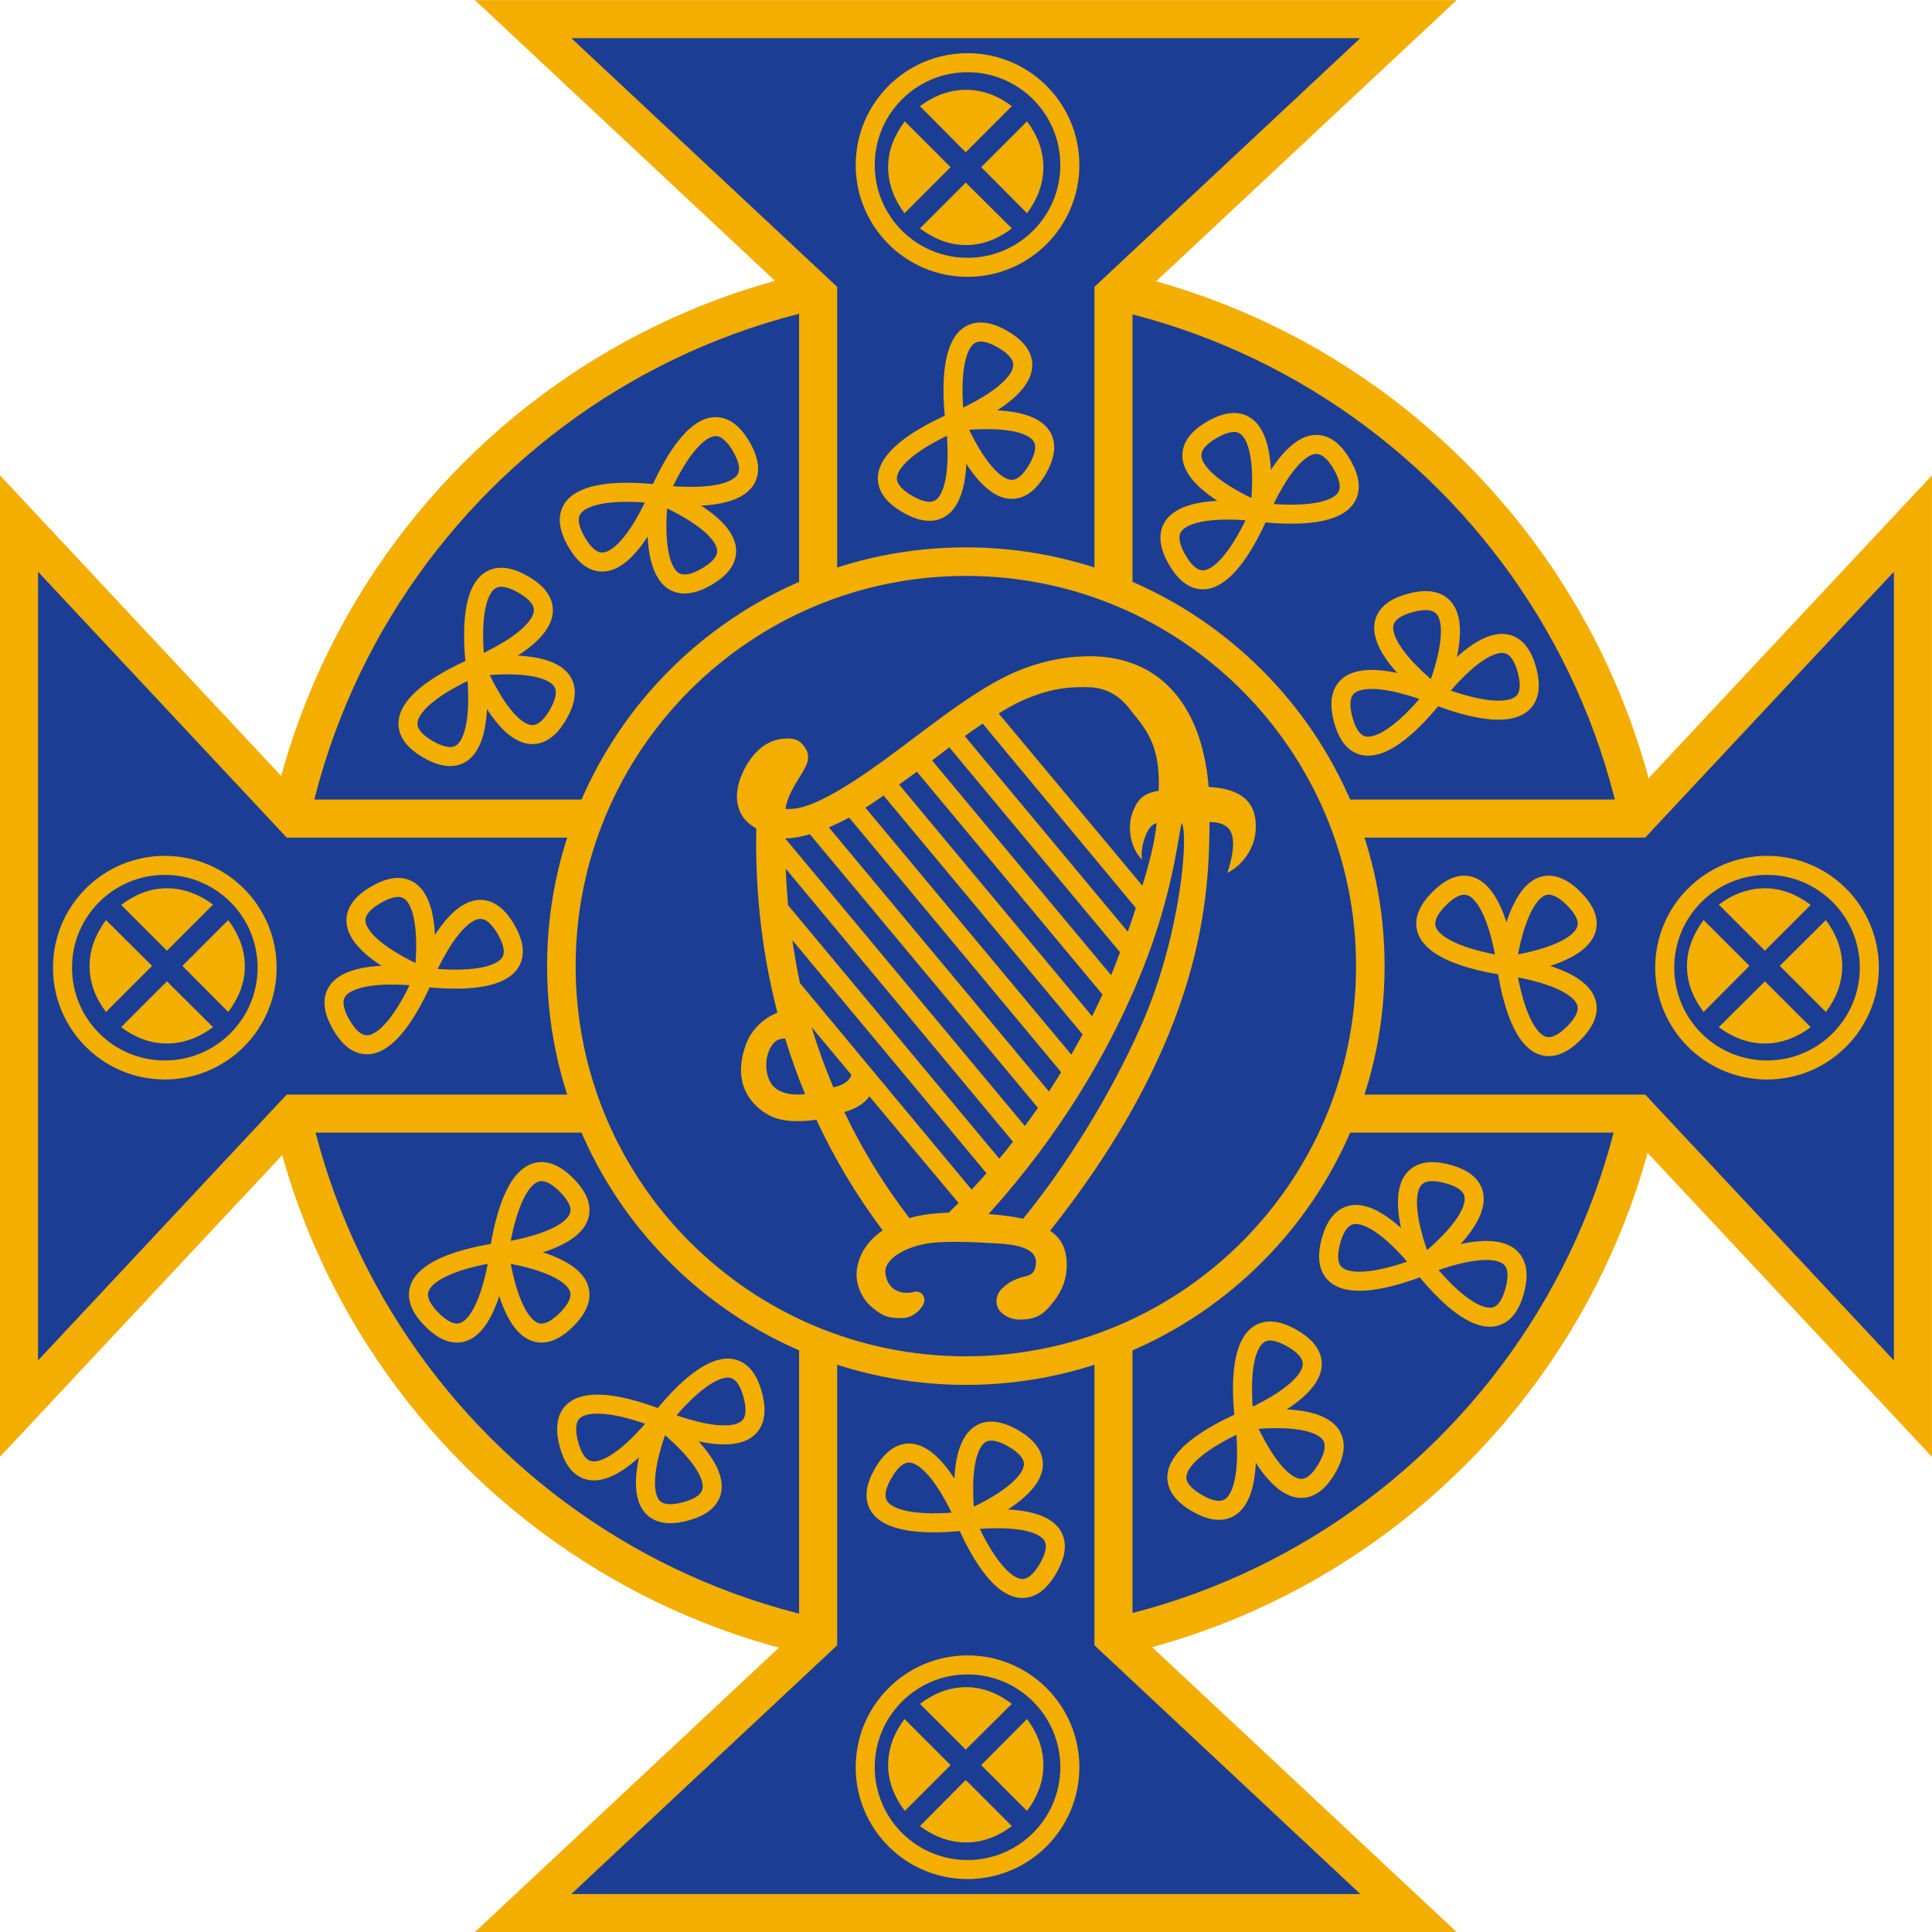
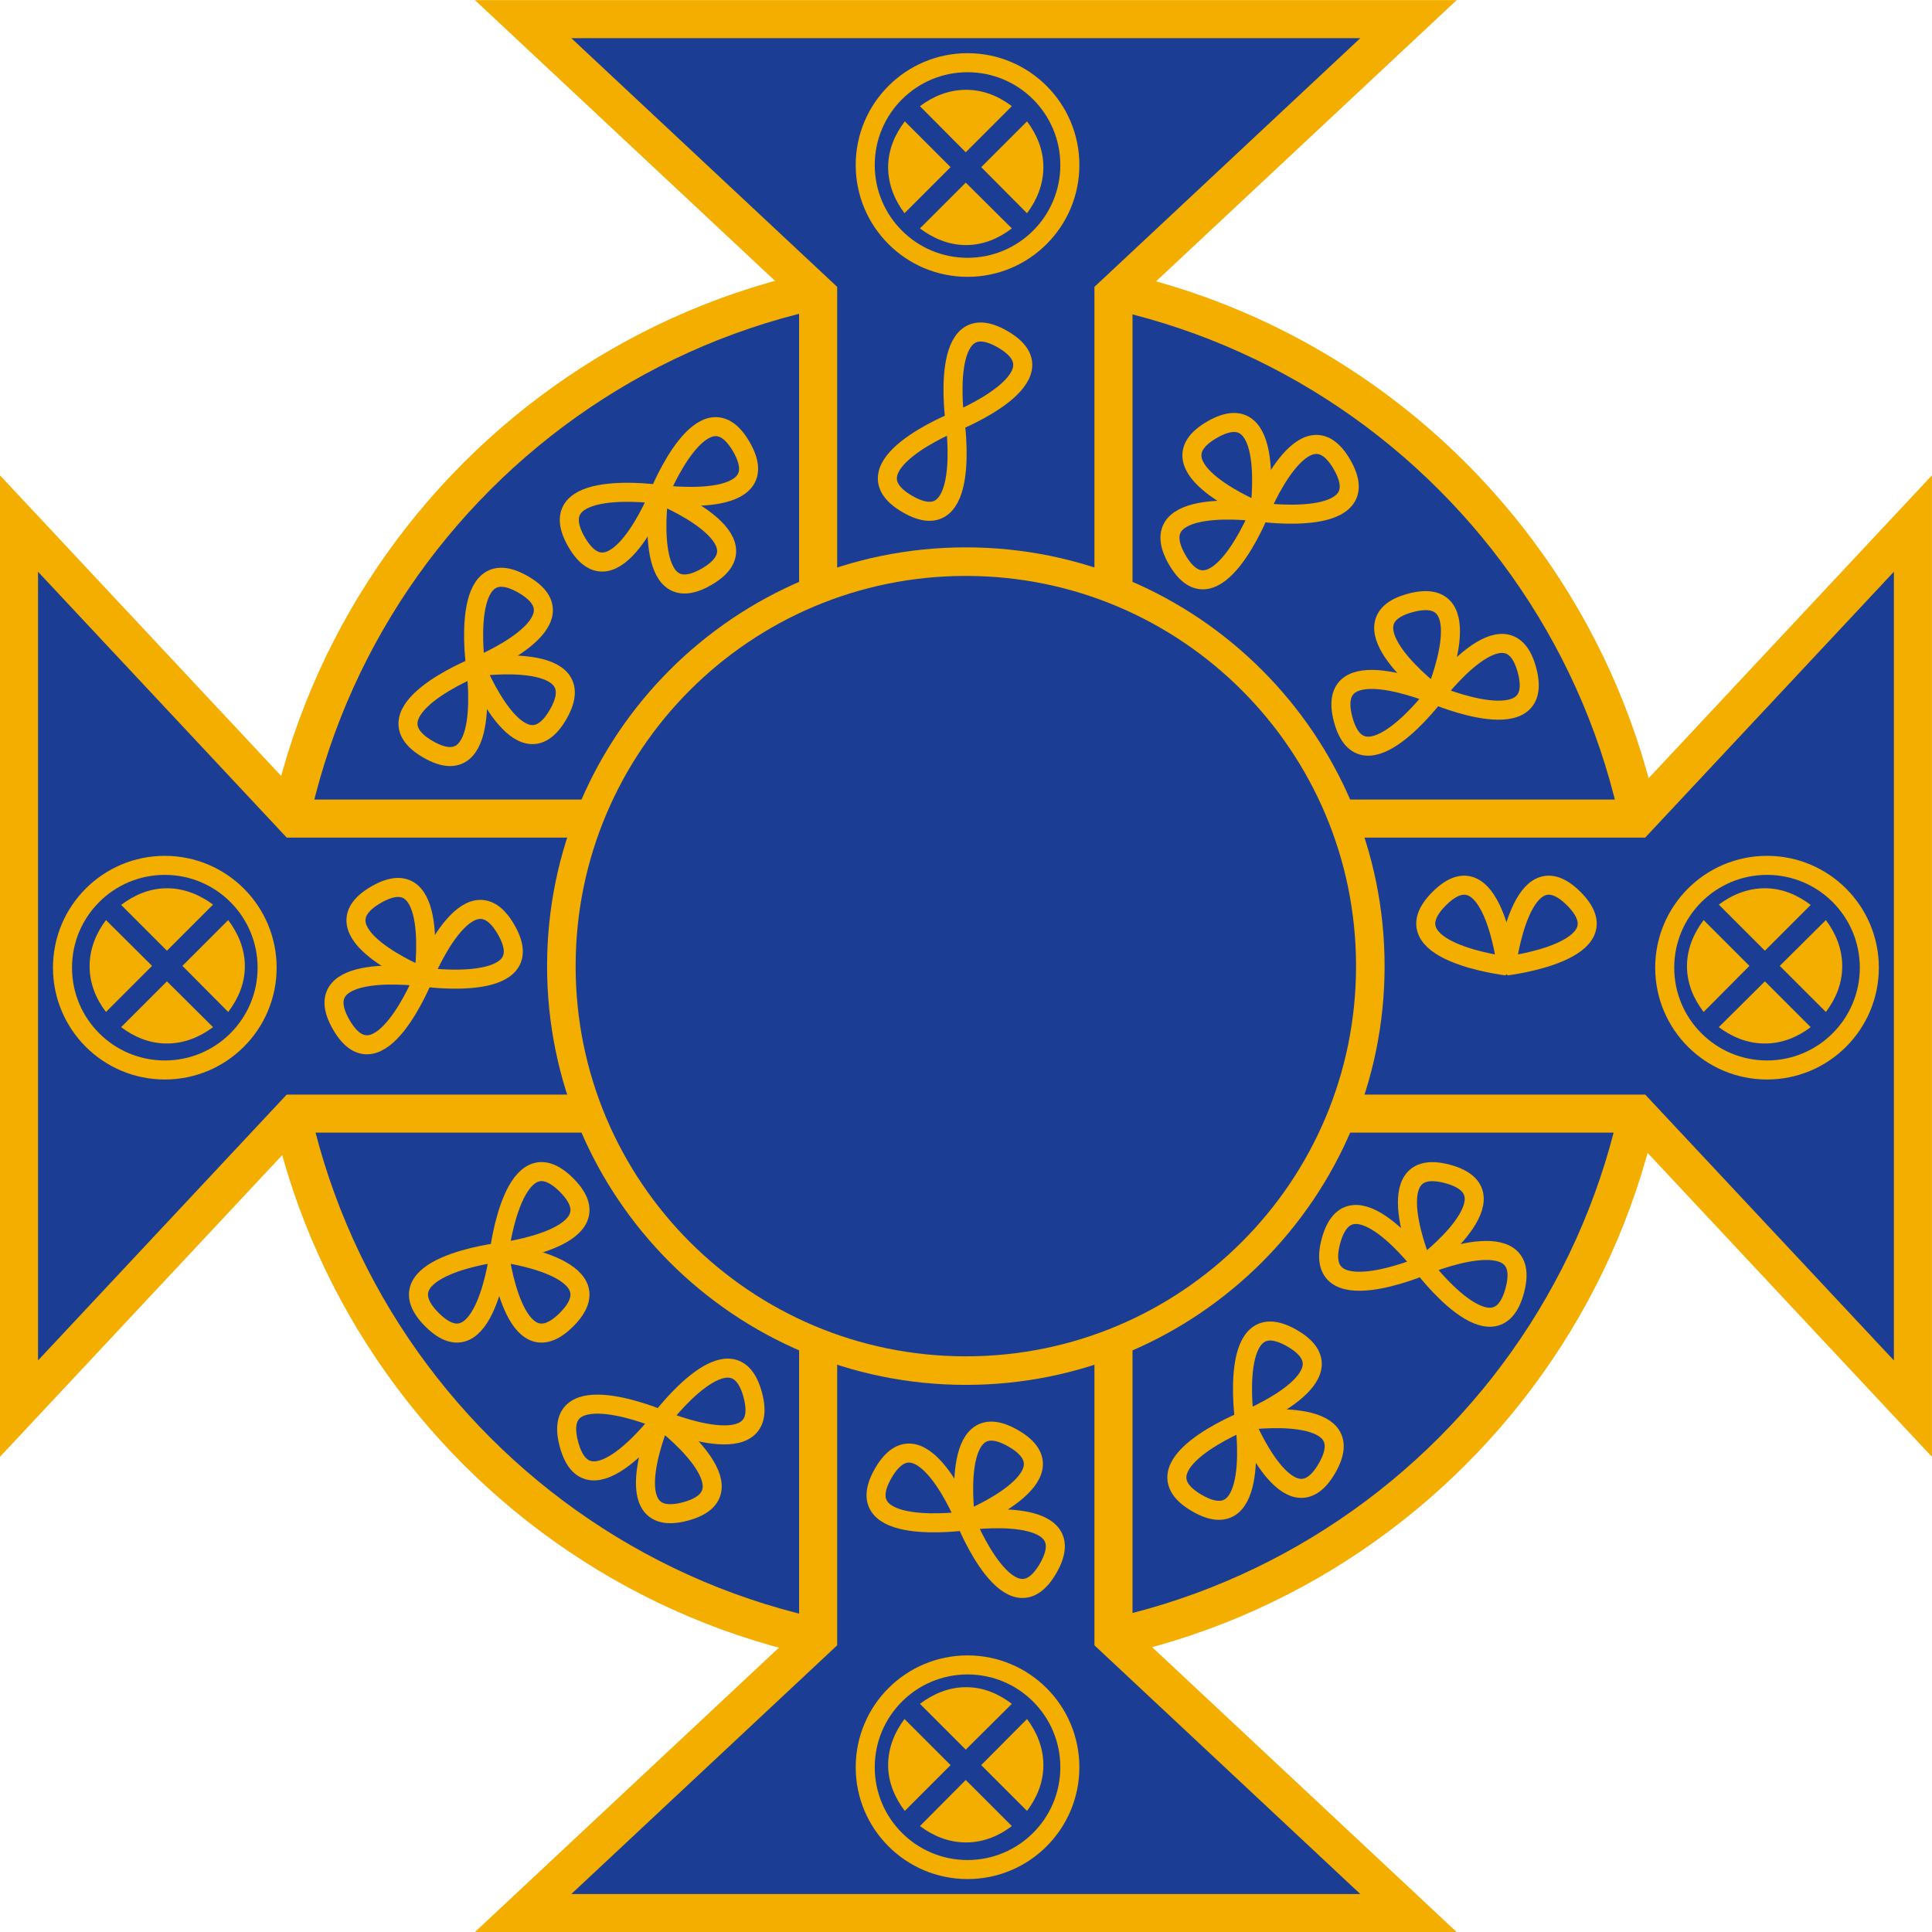
<svg xmlns="http://www.w3.org/2000/svg" xmlns:ns1="http://www.inkscape.org/namespaces/inkscape" xmlns:ns2="http://sodipodi.sourceforge.net/DTD/sodipodi-0.dtd" width="203" height="203" id="svg2" version="1.1" ns1:version="0.48.4 r9939" ns2:docname="ifa old.svg">
  <defs id="defs4">
    <marker ns1:stockid="Arrow1Lstart" orient="auto" refY="0" refX="0" id="Arrow1Lstart" style="overflow:visible">
      <path id="path5283" d="M 0,0 5,-5 -12.5,0 5,5 0,0 z" style="fill-rule:evenodd;stroke:#000000;stroke-width:1pt" transform="matrix(0.8,0,0,0.8,10,0)" ns1:connector-curvature="0" />
    </marker>
  </defs>
  <ns2:namedview id="base" pagecolor="#ffffff" bordercolor="#666666" borderopacity="1.0" ns1:pageopacity="0.0" ns1:pageshadow="2" ns1:zoom="2" ns1:cx="121.12249" ns1:cy="91.118645" ns1:document-units="px" ns1:current-layer="layer1" showgrid="true" ns1:snap-grids="false" ns1:window-width="1366" ns1:window-height="706" ns1:window-x="-8" ns1:window-y="-8" ns1:window-maximized="1" fit-margin-top="0" fit-margin-left="0" fit-margin-right="0" fit-margin-bottom="0">
    <ns1:grid type="xygrid" id="grid2996" empspacing="5" visible="true" enabled="true" snapvisiblegridlinesonly="true" originx="-178.438px" originy="-202.081px" />
  </ns2:namedview>
  <g ns1:label="Layer 1" ns1:groupmode="layer" id="layer1" transform="translate(-178.438,-647.281)">
    <g id="g6970">
      <g id="g6894">
        <g id="g6832">
          <g id="g6828">
            <path ns2:type="arc" style="color:#000000;fill:#1b3e94;fill-opacity:1;stroke:#f3ae00;stroke-width:3.864;stroke-linecap:butt;stroke-linejoin:miter;stroke-miterlimit:4;stroke-opacity:1;stroke-dasharray:none;stroke-dashoffset:0;marker:none;visibility:visible;display:inline;overflow:visible;enable-background:accumulate" id="path3092" ns2:cx="445" ns2:cy="777.36218" ns2:rx="70" ns2:ry="70" d="m 515,777.362 c 0,38.66 -31.34,70 -70,70 -38.66,0 -70,-31.34 -70,-70 0,-38.66 31.34,-70 70,-70 38.66,0 70,31.34 70,70 z" transform="matrix(1.035,0,0,1.035,-180.784,-56.029)" />
            <path ns1:connector-curvature="0" style="fill:#1b3e94;fill-opacity:1;stroke:#f3ae00;stroke-width:4;stroke-linecap:butt;stroke-linejoin:miter;stroke-opacity:1;opacity:1" d="m 233.402,649.29 31,29 0,55 -54.969,0 -29,-31 0,93 29,-31 54.969,0 0,55 -31,29 93.031,0 -31,-29 0,-55 55,0 29,31 0,-93 -29,31 -55,0 0,-55 31,-29 -93.031,0 z" id="path3000-1-9" />
          </g>
          <g id="g6692">
            <g id="g6687">
              <path ns2:nodetypes="czc" ns1:connector-curvature="0" id="path3120-7-8" d="m 222.953,749.947 c 0,0 -11.804,-4.732 -5,-8.66 6.804,-3.929 5,8.66 5,8.66 z" style="fill:none;stroke:#f3ae00;stroke-width:2;stroke-linecap:butt;stroke-linejoin:miter;stroke-miterlimit:1;stroke-opacity:1;stroke-dasharray:none" />
              <path ns2:nodetypes="czc" ns1:connector-curvature="0" id="path3120-8-4-8" d="m 222.953,749.947 c 0,0 -4.732,11.804 -8.66,5 -3.929,-6.804 8.66,-5 8.66,-5 z" style="fill:none;stroke:#f3ae00;stroke-width:2;stroke-linecap:butt;stroke-linejoin:miter;stroke-miterlimit:1;stroke-opacity:1;stroke-dasharray:none" />
              <path ns2:nodetypes="czc" ns1:connector-curvature="0" id="path3120-8-8-0-2" d="m 222.953,749.947 c 0,0 12.589,1.804 8.66,-5 -3.929,-6.804 -8.66,5 -8.66,5 z" style="fill:none;stroke:#f3ae00;stroke-width:2;stroke-linecap:butt;stroke-linejoin:miter;stroke-miterlimit:1;stroke-opacity:1;stroke-dasharray:none" />
            </g>
            <g id="g3160-1-5" transform="matrix(0.866,0.5,-0.5,0.866,156.987,-180.421)">
              <path ns2:nodetypes="czc" ns1:connector-curvature="0" id="path3120-7-5" d="m 600.221,793.745 c 0,0 7.857,-10 0,-10 -7.857,0 0,10 0,10 z" style="fill:none;stroke:#f3ae00;stroke-width:2;stroke-linecap:butt;stroke-linejoin:miter;stroke-miterlimit:1;stroke-opacity:1;stroke-dasharray:none" />
              <path ns2:nodetypes="czc" ns1:connector-curvature="0" id="path3120-8-4-1" d="m 600.221,793.745 c 0,0 10,7.857 10,0 0,-7.857 -10,0 -10,0 z" style="fill:none;stroke:#f3ae00;stroke-width:2;stroke-linecap:butt;stroke-linejoin:miter;stroke-miterlimit:1;stroke-opacity:1;stroke-dasharray:none" />
              <path ns2:nodetypes="czc" ns1:connector-curvature="0" id="path3120-8-8-0-7" d="m 600.221,793.745 c 0,0 -10,7.857 -10,0 0,-7.857 10,0 10,0 z" style="fill:none;stroke:#f3ae00;stroke-width:2;stroke-linecap:butt;stroke-linejoin:miter;stroke-miterlimit:1;stroke-opacity:1;stroke-dasharray:none" />
            </g>
            <g id="g3160-1-5-1-2" transform="matrix(0.5,-0.866,-0.866,-0.5,665.84,1606.367)" style="stroke-width:2;stroke-miterlimit:1;stroke-dasharray:none">
-               <path ns2:nodetypes="czc" ns1:connector-curvature="0" id="path3120-7-5-5-1" d="m 598.701,792.612 c 0,0 7.857,-10 0,-10 -7.857,0 0,10 0,10 z" style="fill:none;stroke:#f3ae00;stroke-width:2;stroke-linecap:butt;stroke-linejoin:miter;stroke-miterlimit:1;stroke-opacity:1;stroke-dasharray:none" />
              <path ns2:nodetypes="czc" ns1:connector-curvature="0" id="path3120-8-4-1-2-6" d="m 598.701,792.612 c 0,0 10,7.857 10,0 0,-7.857 -10,0 -10,0 z" style="fill:none;stroke:#f3ae00;stroke-width:2;stroke-linecap:butt;stroke-linejoin:miter;stroke-miterlimit:1;stroke-opacity:1;stroke-dasharray:none" />
              <path ns2:nodetypes="czc" ns1:connector-curvature="0" id="path3120-8-8-0-7-7-8" d="m 598.701,792.612 c 0,0 -10,7.857 -10,0 0,-7.857 10,0 10,0 z" style="fill:none;stroke:#f3ae00;stroke-width:2;stroke-linecap:butt;stroke-linejoin:miter;stroke-miterlimit:1;stroke-opacity:1;stroke-dasharray:none" />
            </g>
            <g id="g3160-1-5-1-2-2" transform="matrix(-0.707,-0.707,-0.707,0.707,1323.602,612.066)" style="stroke-width:2;stroke-miterlimit:1;stroke-dasharray:none">
              <path ns2:nodetypes="czc" ns1:connector-curvature="0" id="path3120-7-5-5-1-0" d="m 601.25,794.612 c 0,0 7.857,-10 0,-10 -7.857,0 0,10 0,10 z" style="fill:none;stroke:#f3ae00;stroke-width:2;stroke-linecap:butt;stroke-linejoin:miter;stroke-miterlimit:1;stroke-opacity:1;stroke-dasharray:none" />
              <path ns2:nodetypes="czc" ns1:connector-curvature="0" id="path3120-8-4-1-2-6-9" d="m 601.25,794.612 c 0,0 10,7.857 10,0 0,-7.857 -10,0 -10,0 z" style="fill:none;stroke:#f3ae00;stroke-width:2;stroke-linecap:butt;stroke-linejoin:miter;stroke-miterlimit:1;stroke-opacity:1;stroke-dasharray:none" />
-               <path ns2:nodetypes="czc" ns1:connector-curvature="0" id="path3120-8-8-0-7-7-8-7" d="m 601.25,794.612 c 0,0 -10,7.857 -10,0 0,-7.857 10,0 10,0 z" style="fill:none;stroke:#f3ae00;stroke-width:2;stroke-linecap:butt;stroke-linejoin:miter;stroke-miterlimit:1;stroke-opacity:1;stroke-dasharray:none" />
            </g>
            <g id="g3240-3" transform="matrix(-0.866,-0.5,0.5,-0.866,336.528,1546.373)" style="stroke-width:2;stroke-miterlimit:1;stroke-dasharray:none">
              <g transform="matrix(0.5,-0.866,-0.866,-0.5,832.004,1635.456)" id="g3160-1-5-1-2-7" style="stroke-width:2;stroke-miterlimit:1;stroke-dasharray:none">
                <path style="fill:none;stroke:#f3ae00;stroke-width:2;stroke-linecap:butt;stroke-linejoin:miter;stroke-miterlimit:1;stroke-opacity:1;stroke-dasharray:none" d="m 600,793.362 c 0,0 7.857,-10 0,-10 -7.857,0 0,10 0,10 z" id="path3120-7-5-5-1-2" ns1:connector-curvature="0" ns2:nodetypes="czc" />
                <path style="fill:none;stroke:#f3ae00;stroke-width:2;stroke-linecap:butt;stroke-linejoin:miter;stroke-miterlimit:1;stroke-opacity:1;stroke-dasharray:none" d="m 600,793.362 c 0,0 10,7.857 10,0 0,-7.857 -10,0 -10,0 z" id="path3120-8-4-1-2-6-6" ns1:connector-curvature="0" ns2:nodetypes="czc" />
                <path style="fill:none;stroke:#f3ae00;stroke-width:2;stroke-linecap:butt;stroke-linejoin:miter;stroke-miterlimit:1;stroke-opacity:1;stroke-dasharray:none" d="m 600,793.362 c 0,0 -10,7.857 -10,0 0,-7.857 10,0 10,0 z" id="path3120-8-8-0-7-7-8-0" ns1:connector-curvature="0" ns2:nodetypes="czc" />
              </g>
            </g>
            <g id="g3240-6" transform="matrix(-0.707,-0.707,0.707,-0.707,135.35,1543.324)" style="stroke-width:2;stroke-miterlimit:1;stroke-dasharray:none">
              <g transform="matrix(0.5,-0.866,-0.866,-0.5,832.004,1635.456)" id="g3160-1-5-1-2-5" style="stroke-width:2;stroke-miterlimit:1;stroke-dasharray:none">
                <path style="fill:none;stroke:#f3ae00;stroke-width:2;stroke-linecap:butt;stroke-linejoin:miter;stroke-miterlimit:1;stroke-opacity:1;stroke-dasharray:none" d="m 600,793.362 c 0,0 7.857,-10 0,-10 -7.857,0 0,10 0,10 z" id="path3120-7-5-5-1-7" ns1:connector-curvature="0" ns2:nodetypes="czc" />
                <path style="fill:none;stroke:#f3ae00;stroke-width:2;stroke-linecap:butt;stroke-linejoin:miter;stroke-miterlimit:1;stroke-opacity:1;stroke-dasharray:none" d="m 600,793.362 c 0,0 10,7.857 10,0 0,-7.857 -10,0 -10,0 z" id="path3120-8-4-1-2-6-5" ns1:connector-curvature="0" ns2:nodetypes="czc" />
                <path style="fill:none;stroke:#f3ae00;stroke-width:2;stroke-linecap:butt;stroke-linejoin:miter;stroke-miterlimit:1;stroke-opacity:1;stroke-dasharray:none" d="m 600,793.362 c 0,0 -10,7.857 -10,0 0,-7.857 10,0 10,0 z" id="path3120-8-8-0-7-7-8-4" ns1:connector-curvature="0" ns2:nodetypes="czc" />
              </g>
            </g>
            <g id="g3240-3-5" transform="matrix(-0.259,-0.966,0.966,-0.259,-251.541,1396.378)" style="stroke-width:2;stroke-miterlimit:1;stroke-dasharray:none">
              <g transform="matrix(0.5,-0.866,-0.866,-0.5,832.004,1635.456)" id="g3160-1-5-1-2-7-9" style="stroke-width:2;stroke-miterlimit:1;stroke-dasharray:none">
                <path style="fill:none;stroke:#f3ae00;stroke-width:2;stroke-linecap:butt;stroke-linejoin:miter;stroke-miterlimit:1;stroke-opacity:1;stroke-dasharray:none" d="m 600,793.362 c 0,0 7.857,-10 0,-10 -7.857,0 0,10 0,10 z" id="path3120-7-5-5-1-2-9" ns1:connector-curvature="0" ns2:nodetypes="czc" />
                <path style="fill:none;stroke:#f3ae00;stroke-width:2;stroke-linecap:butt;stroke-linejoin:miter;stroke-miterlimit:1;stroke-opacity:1;stroke-dasharray:none" d="m 600,793.362 c 0,0 10,7.857 10,0 0,-7.857 -10,0 -10,0 z" id="path3120-8-4-1-2-6-6-8" ns1:connector-curvature="0" ns2:nodetypes="czc" />
                <path style="fill:none;stroke:#f3ae00;stroke-width:2;stroke-linecap:butt;stroke-linejoin:miter;stroke-miterlimit:1;stroke-opacity:1;stroke-dasharray:none" d="m 600,793.362 c 0,0 -10,7.857 -10,0 0,-7.857 10,0 10,0 z" id="path3120-8-8-0-7-7-8-0-1" ns1:connector-curvature="0" ns2:nodetypes="czc" />
              </g>
            </g>
            <g id="g3240-6-2" transform="translate(-135.745,77.381)" style="stroke-width:2;stroke-miterlimit:1;stroke-dasharray:none">
              <g transform="matrix(0.5,-0.866,-0.866,-0.5,832.004,1635.456)" id="g3160-1-5-1-2-5-6" style="stroke-width:2;stroke-miterlimit:1;stroke-dasharray:none">
                <path style="fill:none;stroke:#f3ae00;stroke-width:2;stroke-linecap:butt;stroke-linejoin:miter;stroke-miterlimit:1;stroke-opacity:1;stroke-dasharray:none" d="m 600,793.362 c 0,0 7.857,-10 0,-10 -7.857,0 0,10 0,10 z" id="path3120-7-5-5-1-7-6" ns1:connector-curvature="0" ns2:nodetypes="czc" />
                <path style="fill:none;stroke:#f3ae00;stroke-width:2;stroke-linecap:butt;stroke-linejoin:miter;stroke-miterlimit:1;stroke-opacity:1;stroke-dasharray:none" d="m 600,793.362 c 0,0 10,7.857 10,0 0,-7.857 -10,0 -10,0 z" id="path3120-8-4-1-2-6-5-0" ns1:connector-curvature="0" ns2:nodetypes="czc" />
                <path style="fill:none;stroke:#f3ae00;stroke-width:2;stroke-linecap:butt;stroke-linejoin:miter;stroke-miterlimit:1;stroke-opacity:1;stroke-dasharray:none" d="m 600,793.362 c 0,0 -10,7.857 -10,0 0,-7.857 10,0 10,0 z" id="path3120-8-8-0-7-7-8-4-3" ns1:connector-curvature="0" ns2:nodetypes="czc" />
              </g>
            </g>
            <g id="g3240-3-1" transform="matrix(0,1,1,0,-471.5,254.271)" style="stroke-width:2;stroke-miterlimit:1;stroke-dasharray:none">
              <g transform="matrix(0.5,-0.866,-0.866,-0.5,832.004,1635.456)" id="g3160-1-5-1-2-7-2" style="stroke-width:2;stroke-miterlimit:1;stroke-dasharray:none">
                <path style="fill:none;stroke:#f3ae00;stroke-width:2;stroke-linecap:butt;stroke-linejoin:miter;stroke-miterlimit:1;stroke-opacity:1;stroke-dasharray:none" d="m 600,793.362 c 0,0 7.857,-10 0,-10 -7.857,0 0,10 0,10 z" id="path3120-7-5-5-1-2-5" ns1:connector-curvature="0" ns2:nodetypes="czc" />
                <path style="fill:none;stroke:#f3ae00;stroke-width:2;stroke-linecap:butt;stroke-linejoin:miter;stroke-miterlimit:1;stroke-opacity:1;stroke-dasharray:none" d="m 600,793.362 c 0,0 10,7.857 10,0 0,-7.857 -10,0 -10,0 z" id="path3120-8-4-1-2-6-6-0" ns1:connector-curvature="0" ns2:nodetypes="czc" />
                <path style="fill:none;stroke:#f3ae00;stroke-width:2;stroke-linecap:butt;stroke-linejoin:miter;stroke-miterlimit:1;stroke-opacity:1;stroke-dasharray:none" d="m 600,793.362 c 0,0 -10,7.857 -10,0 0,-7.857 10,0 10,0 z" id="path3120-8-8-0-7-7-8-0-9" ns1:connector-curvature="0" ns2:nodetypes="czc" />
              </g>
            </g>
            <g id="g3240-6-7" transform="matrix(0.5,0.866,0.866,-0.5,-616.864,691.614)" style="stroke-width:2;stroke-miterlimit:1;stroke-dasharray:none">
              <g transform="matrix(0.5,-0.866,-0.866,-0.5,832.004,1635.456)" id="g3160-1-5-1-2-5-8" style="stroke-width:2;stroke-miterlimit:1;stroke-dasharray:none">
                <path style="fill:none;stroke:#f3ae00;stroke-width:2;stroke-linecap:butt;stroke-linejoin:miter;stroke-miterlimit:1;stroke-opacity:1;stroke-dasharray:none" d="m 600,793.362 c 0,0 7.857,-10 0,-10 -7.857,0 0,10 0,10 z" id="path3120-7-5-5-1-7-3" ns1:connector-curvature="0" ns2:nodetypes="czc" />
                <path style="fill:none;stroke:#f3ae00;stroke-width:2;stroke-linecap:butt;stroke-linejoin:miter;stroke-miterlimit:1;stroke-opacity:1;stroke-dasharray:none" d="m 600,793.362 c 0,0 10,7.857 10,0 0,-7.857 -10,0 -10,0 z" id="path3120-8-4-1-2-6-5-5" ns1:connector-curvature="0" ns2:nodetypes="czc" />
                <path style="fill:none;stroke:#f3ae00;stroke-width:2;stroke-linecap:butt;stroke-linejoin:miter;stroke-miterlimit:1;stroke-opacity:1;stroke-dasharray:none" d="m 600,793.362 c 0,0 -10,7.857 -10,0 0,-7.857 10,0 10,0 z" id="path3120-8-8-0-7-7-8-4-1" ns1:connector-curvature="0" ns2:nodetypes="czc" />
              </g>
            </g>
            <g id="g3240-3-3" transform="matrix(0.707,0.707,-0.707,0.707,441.749,-26.605)" style="stroke-width:2;stroke-miterlimit:1;stroke-dasharray:none">
              <g transform="matrix(0.5,-0.866,-0.866,-0.5,832.004,1635.456)" id="g3160-1-5-1-2-7-98" style="stroke-width:2;stroke-miterlimit:1;stroke-dasharray:none">
                <path style="fill:none;stroke:#f3ae00;stroke-width:2;stroke-linecap:butt;stroke-linejoin:miter;stroke-miterlimit:1;stroke-opacity:1;stroke-dasharray:none" d="m 600,793.362 c 0,0 7.857,-10 0,-10 -7.857,0 0,10 0,10 z" id="path3120-7-5-5-1-2-8" ns1:connector-curvature="0" ns2:nodetypes="czc" />
                <path style="fill:none;stroke:#f3ae00;stroke-width:2;stroke-linecap:butt;stroke-linejoin:miter;stroke-miterlimit:1;stroke-opacity:1;stroke-dasharray:none" d="m 600,793.362 c 0,0 10,7.857 10,0 0,-7.857 -10,0 -10,0 z" id="path3120-8-4-1-2-6-6-08" ns1:connector-curvature="0" ns2:nodetypes="czc" />
                <path style="fill:none;stroke:#f3ae00;stroke-width:2;stroke-linecap:butt;stroke-linejoin:miter;stroke-miterlimit:1;stroke-opacity:1;stroke-dasharray:none" d="m 600,793.362 c 0,0 -10,7.857 -10,0 0,-7.857 10,0 10,0 z" id="path3120-8-8-0-7-7-8-0-7" ns1:connector-curvature="0" ns2:nodetypes="czc" />
              </g>
            </g>
            <g id="g3240-6-8" transform="matrix(0.966,0.259,-0.259,0.966,-12.664,-31.099)" style="stroke-width:2;stroke-miterlimit:1;stroke-dasharray:none">
              <g transform="matrix(0.5,-0.866,-0.866,-0.5,832.004,1635.456)" id="g3160-1-5-1-2-5-3" style="stroke-width:2;stroke-miterlimit:1;stroke-dasharray:none">
                <path style="fill:none;stroke:#f3ae00;stroke-width:2;stroke-linecap:butt;stroke-linejoin:miter;stroke-miterlimit:1;stroke-opacity:1;stroke-dasharray:none" d="m 600,793.362 c 0,0 7.857,-10 0,-10 -7.857,0 0,10 0,10 z" id="path3120-7-5-5-1-7-8" ns1:connector-curvature="0" ns2:nodetypes="czc" />
                <path style="fill:none;stroke:#f3ae00;stroke-width:2;stroke-linecap:butt;stroke-linejoin:miter;stroke-miterlimit:1;stroke-opacity:1;stroke-dasharray:none" d="m 600,793.362 c 0,0 10,7.857 10,0 0,-7.857 -10,0 -10,0 z" id="path3120-8-4-1-2-6-5-3" ns1:connector-curvature="0" ns2:nodetypes="czc" />
                <path style="fill:none;stroke:#f3ae00;stroke-width:2;stroke-linecap:butt;stroke-linejoin:miter;stroke-miterlimit:1;stroke-opacity:1;stroke-dasharray:none" d="m 600,793.362 c 0,0 -10,7.857 -10,0 0,-7.857 10,0 10,0 z" id="path3120-8-8-0-7-7-8-4-7" ns1:connector-curvature="0" ns2:nodetypes="czc" />
              </g>
            </g>
          </g>
        </g>
        <g id="g6750">
          <g transform="translate(-165.588,-26.068)" id="g3313">
            <path ns2:type="arc" style="color:#000000;fill:#1b3e94;fill-opacity:1;stroke:#f3ae00;stroke-width:2.326;stroke-linecap:butt;stroke-linejoin:miter;stroke-miterlimit:4;stroke-opacity:1;stroke-dasharray:none;stroke-dashoffset:0;marker:none;visibility:visible;display:inline;overflow:visible;enable-background:accumulate" id="path3094" ns2:cx="587.5" ns2:cy="774.86218" ns2:rx="12.5" ns2:ry="12.5" d="m 600,774.862 c 0,6.904 -5.596,12.5 -12.5,12.5 -6.904,0 -12.5,-5.596 -12.5,-12.5 0,-6.904 5.596,-12.5 12.5,-12.5 6.904,0 12.5,5.596 12.5,12.5 z" transform="matrix(0.86,0,0,0.86,-59.562,192.655)" />
            <path style="font-size:medium;font-style:normal;font-variant:normal;font-weight:normal;font-stretch:normal;text-indent:0;text-align:start;text-decoration:none;line-height:normal;letter-spacing:normal;word-spacing:normal;text-transform:none;direction:ltr;block-progression:tb;writing-mode:lr-tb;text-anchor:start;baseline-shift:baseline;color:#000000;fill:#f3ae00;fill-opacity:1;fill-rule:nonzero;stroke:none;stroke-width:1.5;marker:none;visibility:visible;display:inline;overflow:visible;enable-background:accumulate;font-family:Sans;-inkscape-font-specification:Sans" d="m 445.531,850.625 c 1.845,0 3.449,0.714 4.812,1.75 l -4.844,4.812 -4.812,-4.812 c 1.365,-1.028 3.006,-1.75 4.844,-1.75 z m -6.469,3.344 4.844,4.844 -4.812,4.812 c -1.029,-1.361 -1.75,-2.975 -1.75,-4.812 0,-1.832 0.697,-3.481 1.719,-4.844 z m 12.875,0 c 1.024,1.363 1.719,3.008 1.719,4.844 0,1.836 -0.693,3.454 -1.719,4.812 l -4.812,-4.812 z m -6.438,6.406 4.844,4.844 c -1.362,1.033 -2.969,1.719 -4.812,1.719 -1.836,0 -3.481,-0.694 -4.844,-1.719 z" id="path3104" ns1:connector-curvature="0" ns2:nodetypes="scccscccsccscccccscc" />
          </g>
          <g id="g3313-1" transform="matrix(1,0,0,-1,-165.588,1523.656)">
            <path ns2:type="arc" style="color:#000000;fill:#1b3e94;fill-opacity:1;stroke:#f3ae00;stroke-width:2.326;stroke-linecap:butt;stroke-linejoin:miter;stroke-miterlimit:4;stroke-opacity:1;stroke-dasharray:none;stroke-dashoffset:0;marker:none;visibility:visible;display:inline;overflow:visible;enable-background:accumulate" id="path3094-3" ns2:cx="587.5" ns2:cy="774.86218" ns2:rx="12.5" ns2:ry="12.5" d="m 600,774.862 c 0,6.904 -5.596,12.5 -12.5,12.5 -6.904,0 -12.5,-5.596 -12.5,-12.5 0,-6.904 5.596,-12.5 12.5,-12.5 6.904,0 12.5,5.596 12.5,12.5 z" transform="matrix(0.86,0,0,0.86,-59.562,192.655)" />
            <path style="font-size:medium;font-style:normal;font-variant:normal;font-weight:normal;font-stretch:normal;text-indent:0;text-align:start;text-decoration:none;line-height:normal;letter-spacing:normal;word-spacing:normal;text-transform:none;direction:ltr;block-progression:tb;writing-mode:lr-tb;text-anchor:start;baseline-shift:baseline;color:#000000;fill:#f3ae00;fill-opacity:1;fill-rule:nonzero;stroke:none;stroke-width:1.5;marker:none;visibility:visible;display:inline;overflow:visible;enable-background:accumulate;font-family:Sans;-inkscape-font-specification:Sans" d="m 445.531,850.625 c 1.845,0 3.449,0.714 4.812,1.75 l -4.844,4.812 -4.812,-4.812 c 1.365,-1.028 3.006,-1.75 4.844,-1.75 z m -6.469,3.344 4.844,4.844 -4.812,4.812 c -1.029,-1.361 -1.75,-2.975 -1.75,-4.812 0,-1.832 0.697,-3.481 1.719,-4.844 z m 12.875,0 c 1.024,1.363 1.719,3.008 1.719,4.844 0,1.836 -0.693,3.454 -1.719,4.812 l -4.812,-4.812 z m -6.438,6.406 4.844,4.844 c -1.362,1.033 -2.969,1.719 -4.812,1.719 -1.836,0 -3.481,-0.694 -4.844,-1.719 z" id="path3104-8" ns1:connector-curvature="0" ns2:nodetypes="scccscccsccscccccscc" />
          </g>
          <g transform="matrix(0,1,-1,0,1054.791,303.269)" id="g3313-0">
            <path ns2:type="arc" style="color:#000000;fill:#1b3e94;fill-opacity:1;stroke:#f3ae00;stroke-width:2.326;stroke-linecap:butt;stroke-linejoin:miter;stroke-miterlimit:4;stroke-opacity:1;stroke-dasharray:none;stroke-dashoffset:0;marker:none;visibility:visible;display:inline;overflow:visible;enable-background:accumulate" id="path3094-7" ns2:cx="587.5" ns2:cy="774.86218" ns2:rx="12.5" ns2:ry="12.5" d="m 600,774.862 c 0,6.904 -5.596,12.5 -12.5,12.5 -6.904,0 -12.5,-5.596 -12.5,-12.5 0,-6.904 5.596,-12.5 12.5,-12.5 6.904,0 12.5,5.596 12.5,12.5 z" transform="matrix(0.86,0,0,0.86,-59.562,192.655)" />
            <path style="font-size:medium;font-style:normal;font-variant:normal;font-weight:normal;font-stretch:normal;text-indent:0;text-align:start;text-decoration:none;line-height:normal;letter-spacing:normal;word-spacing:normal;text-transform:none;direction:ltr;block-progression:tb;writing-mode:lr-tb;text-anchor:start;baseline-shift:baseline;color:#000000;fill:#f3ae00;fill-opacity:1;fill-rule:nonzero;stroke:none;stroke-width:1.5;marker:none;visibility:visible;display:inline;overflow:visible;enable-background:accumulate;font-family:Sans;-inkscape-font-specification:Sans" d="m 445.531,850.625 c 1.845,0 3.449,0.714 4.812,1.75 l -4.844,4.812 -4.812,-4.812 c 1.365,-1.028 3.006,-1.75 4.844,-1.75 z m -6.469,3.344 4.844,4.844 -4.812,4.812 c -1.029,-1.361 -1.75,-2.975 -1.75,-4.812 0,-1.832 0.697,-3.481 1.719,-4.844 z m 12.875,0 c 1.024,1.363 1.719,3.008 1.719,4.844 0,1.836 -0.693,3.454 -1.719,4.812 l -4.812,-4.812 z m -6.438,6.406 4.844,4.844 c -1.362,1.033 -2.969,1.719 -4.812,1.719 -1.836,0 -3.481,-0.694 -4.844,-1.719 z" id="path3104-3" ns1:connector-curvature="0" ns2:nodetypes="scccscccsccscccccscc" />
          </g>
          <g id="g3313-1-4" transform="matrix(0,1,1,0,-494.933,303.269)">
            <path ns2:type="arc" style="color:#000000;fill:#1b3e94;fill-opacity:1;stroke:#f3ae00;stroke-width:2.326;stroke-linecap:butt;stroke-linejoin:miter;stroke-miterlimit:4;stroke-opacity:1;stroke-dasharray:none;stroke-dashoffset:0;marker:none;visibility:visible;display:inline;overflow:visible;enable-background:accumulate" id="path3094-3-9" ns2:cx="587.5" ns2:cy="774.86218" ns2:rx="12.5" ns2:ry="12.5" d="m 600,774.862 c 0,6.904 -5.596,12.5 -12.5,12.5 -6.904,0 -12.5,-5.596 -12.5,-12.5 0,-6.904 5.596,-12.5 12.5,-12.5 6.904,0 12.5,5.596 12.5,12.5 z" transform="matrix(0.86,0,0,0.86,-59.562,192.655)" />
            <path style="font-size:medium;font-style:normal;font-variant:normal;font-weight:normal;font-stretch:normal;text-indent:0;text-align:start;text-decoration:none;line-height:normal;letter-spacing:normal;word-spacing:normal;text-transform:none;direction:ltr;block-progression:tb;writing-mode:lr-tb;text-anchor:start;baseline-shift:baseline;color:#000000;fill:#f3ae00;fill-opacity:1;fill-rule:nonzero;stroke:none;stroke-width:1.5;marker:none;visibility:visible;display:inline;overflow:visible;enable-background:accumulate;font-family:Sans;-inkscape-font-specification:Sans" d="m 445.531,850.625 c 1.845,0 3.449,0.714 4.812,1.75 l -4.844,4.812 -4.812,-4.812 c 1.365,-1.028 3.006,-1.75 4.844,-1.75 z m -6.469,3.344 4.844,4.844 -4.812,4.812 c -1.029,-1.361 -1.75,-2.975 -1.75,-4.812 0,-1.832 0.697,-3.481 1.719,-4.844 z m 12.875,0 c 1.024,1.363 1.719,3.008 1.719,4.844 0,1.836 -0.693,3.454 -1.719,4.812 l -4.812,-4.812 z m -6.438,6.406 4.844,4.844 c -1.362,1.033 -2.969,1.719 -4.812,1.719 -1.836,0 -3.481,-0.694 -4.844,-1.719 z" id="path3104-8-6" ns1:connector-curvature="0" ns2:nodetypes="scccscccsccscccccscc" />
          </g>
        </g>
      </g>
      <g id="g6764">
        <path ns2:type="arc" style="color:#000000;fill:#1b3e94;fill-opacity:1;stroke:#f3ae00;stroke-width:3;stroke-opacity:1;marker:none;visibility:visible;display:inline;overflow:visible;enable-background:accumulate" id="path2998" ns2:cx="447.5" ns2:cy="774.86218" ns2:rx="42.5" ns2:ry="42.5" d="m 490,774.862 c 0,23.472 -19.028,42.5 -42.5,42.5 -23.472,0 -42.5,-19.028 -42.5,-42.5 0,-23.472 19.028,-42.5 42.5,-42.5 23.472,0 42.5,19.028 42.5,42.5 z" transform="translate(-167.579,-26.068)" />
-         <path style="font-size:medium;font-style:normal;font-variant:normal;font-weight:normal;font-stretch:normal;text-indent:0;text-align:start;text-decoration:none;line-height:normal;letter-spacing:normal;word-spacing:normal;text-transform:none;direction:ltr;block-progression:tb;writing-mode:lr-tb;text-anchor:start;baseline-shift:baseline;color:#000000;fill:#f3ae00;fill-opacity:1;stroke:none;stroke-width:3;marker:none;visibility:visible;display:inline;overflow:visible;enable-background:accumulate;font-family:Sans;-inkscape-font-specification:Sans" d="m 292.311,716.247 c -2.211,0.066 -4.661,0.556 -7.156,1.625 -4.866,2.084 -10.354,6.904 -15.406,10.406 -2.526,1.751 -4.925,3.176 -6.812,3.75 -0.803,0.244 -1.405,0.272 -1.969,0.25 0.173,-1.199 0.899,-2.425 1.562,-3.469 0.182,-0.286 0.346,-0.57 0.5,-0.875 0.154,-0.305 0.34,-0.616 0.312,-1.25 -0.027,-0.634 -0.675,-1.464 -1.219,-1.656 -0.544,-0.192 -0.946,-0.165 -1.406,-0.125 -2.01,0.174 -3.319,1.713 -4.125,3.312 -0.403,0.8 -0.679,1.686 -0.719,2.594 -0.039,0.908 0.206,1.912 0.938,2.688 0.333,0.353 0.709,0.601 1.094,0.844 -0.112,5.39 0.336,12.112 2.219,19.344 -1.574,0.636 -2.681,1.814 -3.219,3.125 -0.656,1.598 -0.836,3.387 -0.25,4.844 0.679,1.687 2.239,2.892 3.781,3.25 1.12,0.26 2.531,0.211 3.781,0.031 1.809,3.875 4.081,7.785 6.969,11.625 -1.403,0.956 -2.407,2.286 -2.688,3.938 -0.289,1.7 0.537,3.346 1.688,4.25 1.151,0.904 1.598,1.031 3.062,1.031 0.982,0 1.794,-0.715 2.156,-1.344 0.472,-0.817 -0.139,-1.614 -0.969,-1.406 -1.567,0.392 -2.842,-0.461 -2.969,-2.031 -0.098,-1.214 1.501,-2.393 3.781,-2.938 2.049,-0.489 5.683,-0.256 8,-0.125 2.089,0.118 4.217,0.523 4.031,2.156 -0.132,1.162 -0.655,1.17 -1.406,1.375 -1.004,0.274 -1.567,0.685 -2.018,1.078 -0.6,0.523 -0.887,1.302 -0.607,2.047 0.302,0.806 1.358,1.331 2.219,1.344 1.709,0.026 2.486,-0.471 3.312,-1.438 1.073,-1.253 1.614,-2.394 1.719,-3.75 0.075,-0.965 -0.011,-1.88 -0.406,-2.688 -0.307,-0.628 -0.792,-1.093 -1.312,-1.469 16.384,-20.659 16.68,-35.439 16.75,-42.938 0.909,-2.3e-4 1.492,0.248 1.812,0.5 1.017,0.801 0.717,2.827 0.062,4.844 1.515,-0.758 2.846,-2.485 2.969,-4.438 0.148,-2.351 -0.738,-4.356 -4.938,-4.594 -0.615,-7.636 -4.268,-12.961 -11,-13.656 -0.676,-0.07 -1.388,-0.085 -2.125,-0.062 z m -0.906,3.25 c 0.534,-0.022 1.078,-0.028 1.625,0 2.875,0.148 4.114,2.345 4.594,2.906 1.85,2.163 2.707,4.134 2.562,7.969 -1.858,0.276 -2.354,1.188 -2.812,2.469 -0.368,1.03 -0.388,3.263 1.062,4.781 -0.237,-1.17 0.474,-3.698 1.53,-3.839 -0.185,2.039 -0.883,4.584 -1.498,6.558 l -15.094,-18.094 c 0.926,-0.565 1.826,-1.082 2.656,-1.438 2.147,-0.92 3.772,-1.247 5.375,-1.312 z m -9.719,3.812 16.094,19.375 c -0.256,0.814 -0.541,1.643 -0.844,2.5 -1.806,-2.166 -10.786,-12.954 -17.125,-20.562 0.642,-0.463 1.259,-0.896 1.875,-1.312 z m -3.5,2.5 c 6.596,7.918 16.826,20.198 17.938,21.531 -0.304,0.785 -0.593,1.597 -0.938,2.406 l -18.812,-22.562 c 0.615,-0.461 1.21,-0.928 1.812,-1.375 z m -3.406,2.562 19.5,23.406 c -0.345,0.751 -0.714,1.517 -1.094,2.281 l -20.281,-24.344 c 0.622,-0.448 1.258,-0.886 1.875,-1.344 z m -3.5,2.5 20.906,25.094 c -0.377,0.709 -0.779,1.411 -1.188,2.125 l -21.625,-25.938 c 0.631,-0.399 1.267,-0.841 1.906,-1.281 z m 31.312,2.875 c 0.766,1.041 -0.052,11.828 -4.281,21.375 -3.213,7.253 -7.86,14.695 -12.375,20.219 -0.766,-0.185 -1.551,-0.288 -2.344,-0.375 -0.386,-0.043 -0.845,-0.086 -1.281,-0.125 7.487,-8.283 12.38,-16.752 15.469,-23.969 3.759,-8.783 4.321,-14.871 4.812,-17.125 z m -34.938,-0.562 22.281,26.75 c -0.41,0.673 -0.842,1.358 -1.281,2.031 l -23.125,-27.75 c 0.699,-0.304 1.414,-0.634 2.125,-1.031 z m -4.125,1.75 23.969,28.75 c -0.443,0.64 -0.904,1.27 -1.375,1.906 l -25.188,-30.219 c 0.922,-0.012 1.908,-0.214 2.594,-0.438 z m -2.531,3.625 23.875,28.688 c -0.469,0.598 -0.942,1.19 -1.438,1.781 l -22.188,-26.625 c -0.123,-1.324 -0.203,-2.61 -0.25,-3.844 z m 0.688,7.5 20.406,24.5 c -0.508,0.572 -1.028,1.156 -1.562,1.719 l -18.031,-21.688 c -0.338,-1.537 -0.595,-3.063 -0.812,-4.531 z m 2.031,9.156 4.16,4.986 c -0.107,0.685 -1.062,1.193 -1.879,1.327 -0.896,-2.131 -1.659,-4.235 -2.281,-6.312 z m -2.906,1.188 c 0.038,-0.002 0.085,-2.4e-4 0.125,0 0.591,1.93 1.278,3.868 2.094,5.844 -0.648,0.059 -1.289,0.066 -1.844,-0.062 -1.002,-0.233 -1.619,-0.663 -1.969,-1.531 -0.335,-0.832 -0.379,-1.982 0,-2.906 0.285,-0.693 0.68,-1.302 1.594,-1.344 z m 8.969,6.062 9.375,11.219 c -0.348,0.325 -0.843,0.828 -1.029,1.012 -1.236,0.039 -2.465,0.163 -3.565,0.425 -0.194,0.046 -0.373,0.101 -0.562,0.156 -2.833,-3.684 -5.073,-7.435 -6.844,-11.156 0.945,-0.229 2.15,-0.854 2.625,-1.656 z" id="path6175" ns1:connector-curvature="0" ns2:nodetypes="cssscsscssscsccsssccsssssssssssscsccccscsccsccscsccccsccccccccccccccccccccccccscscccccccccccccccccccccccccccccsscccccccccc" />
      </g>
    </g>
  </g>
</svg>